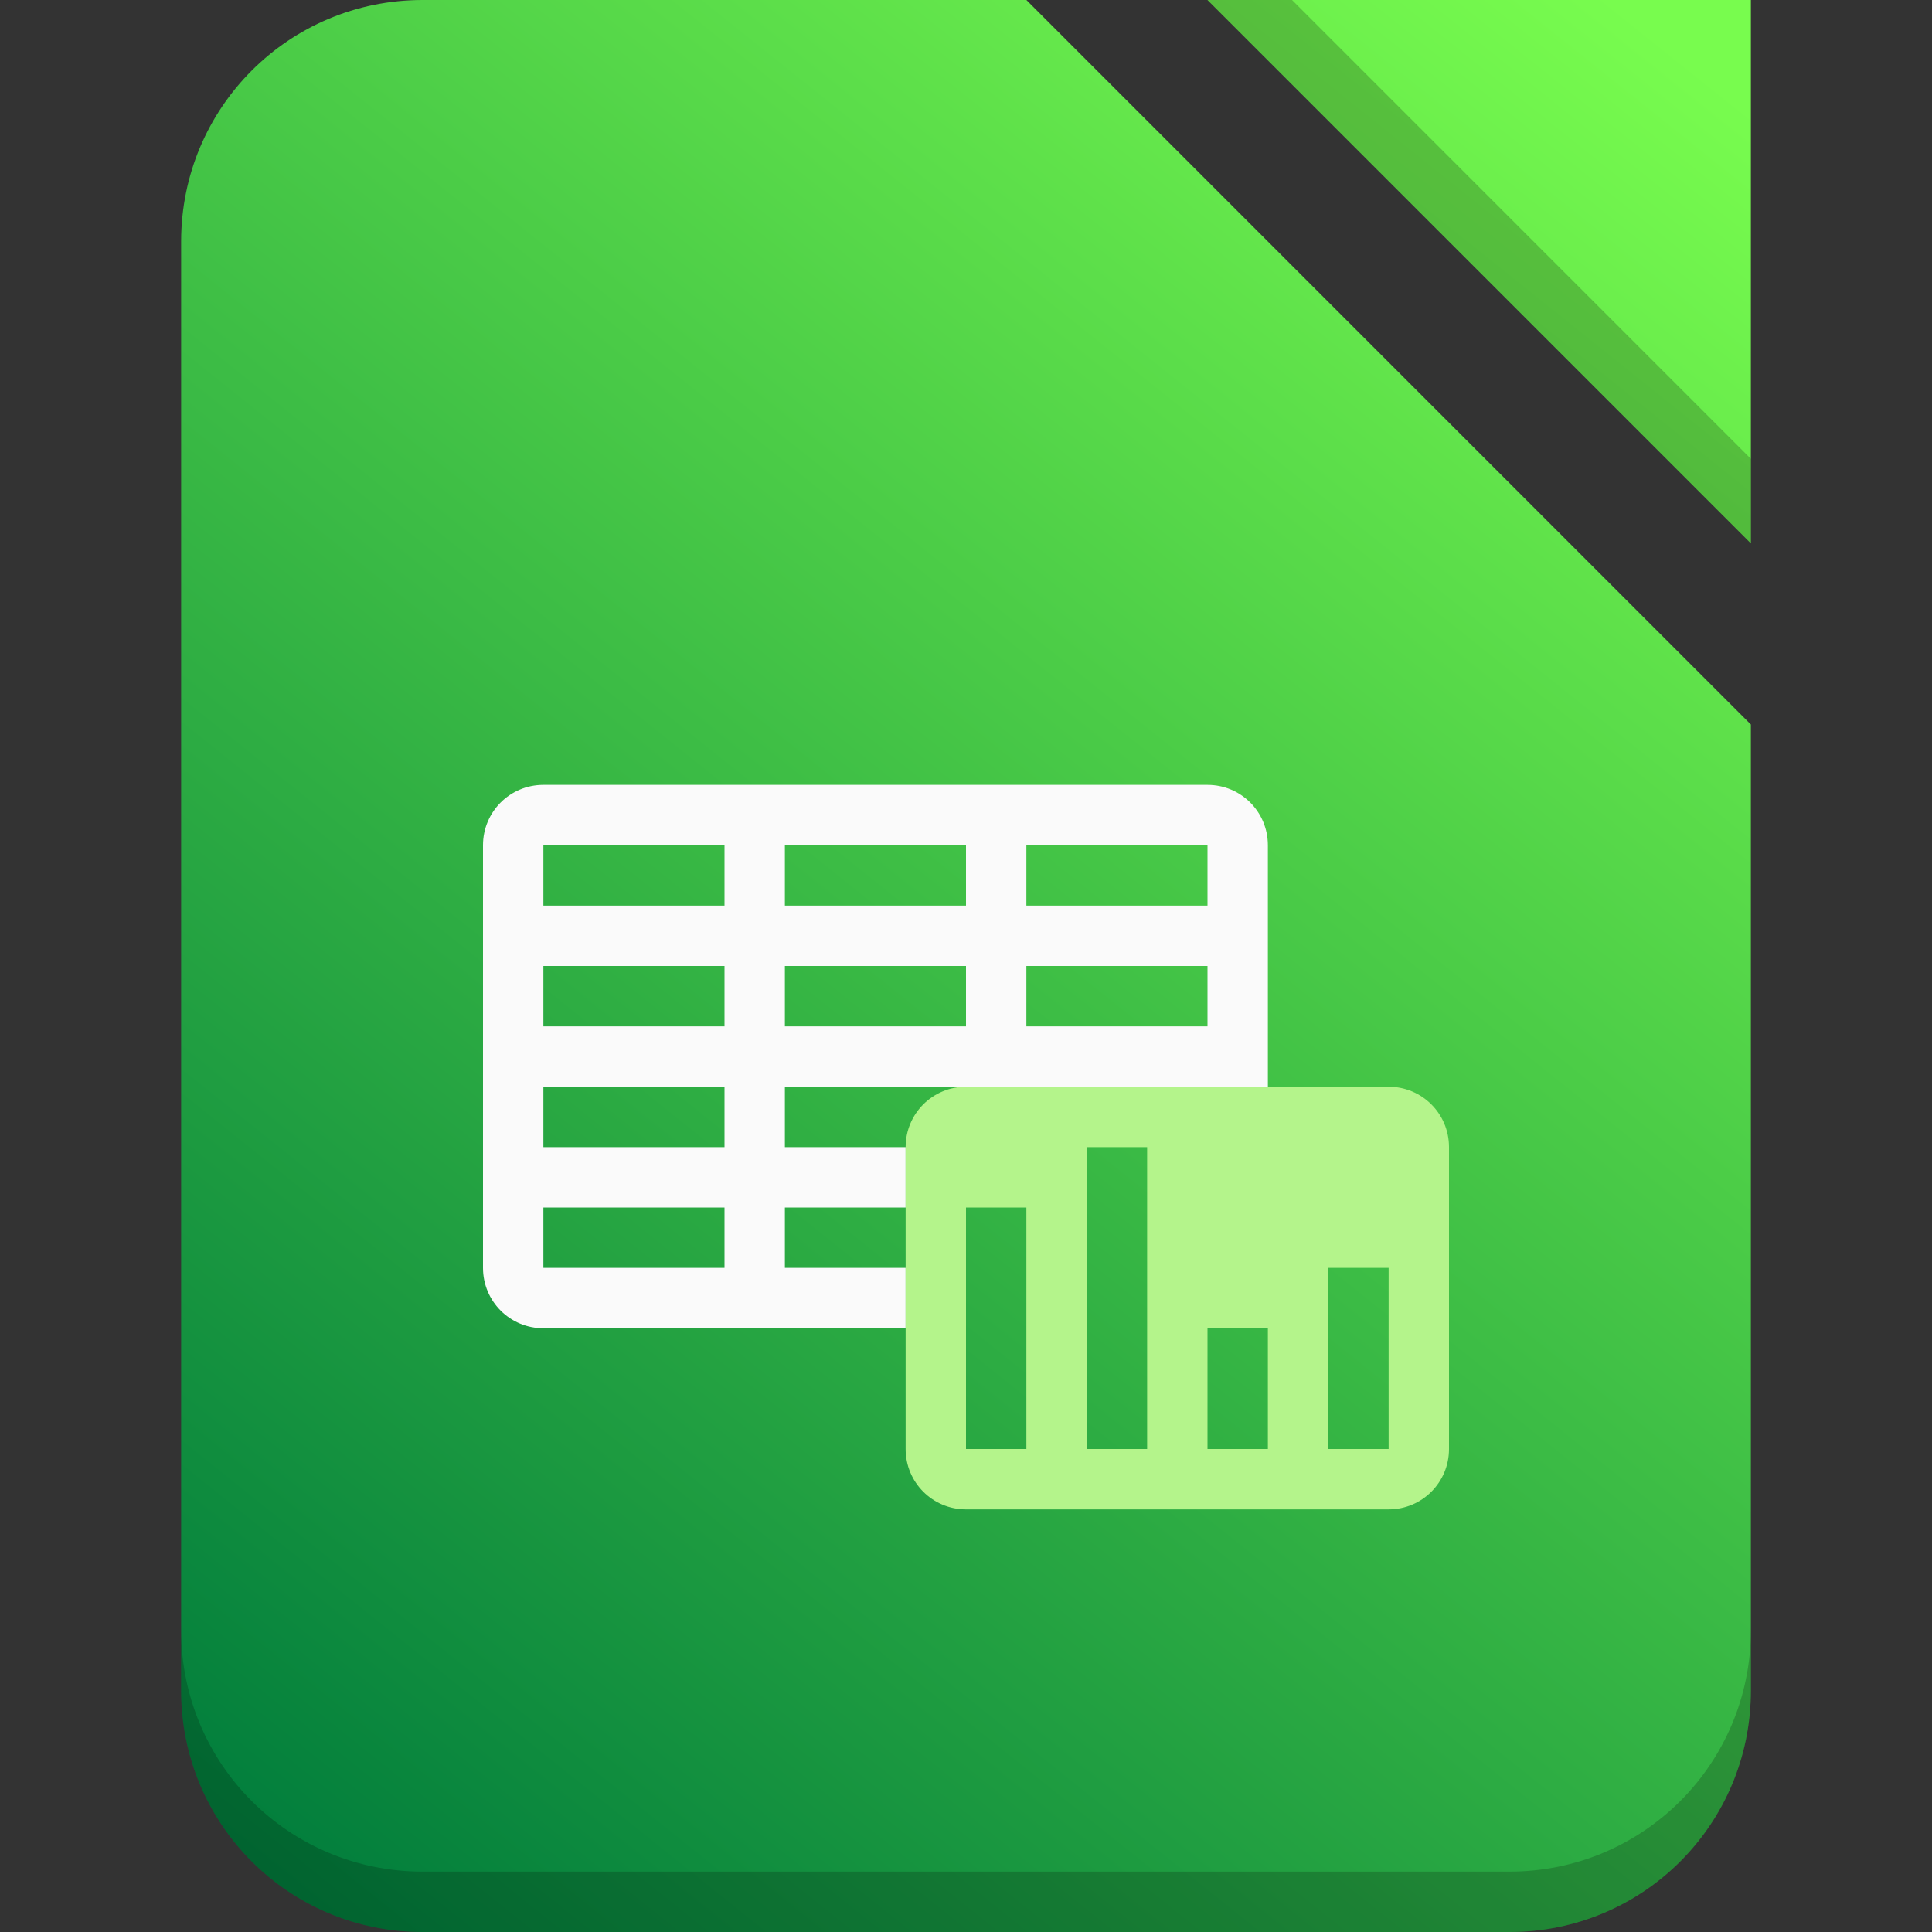
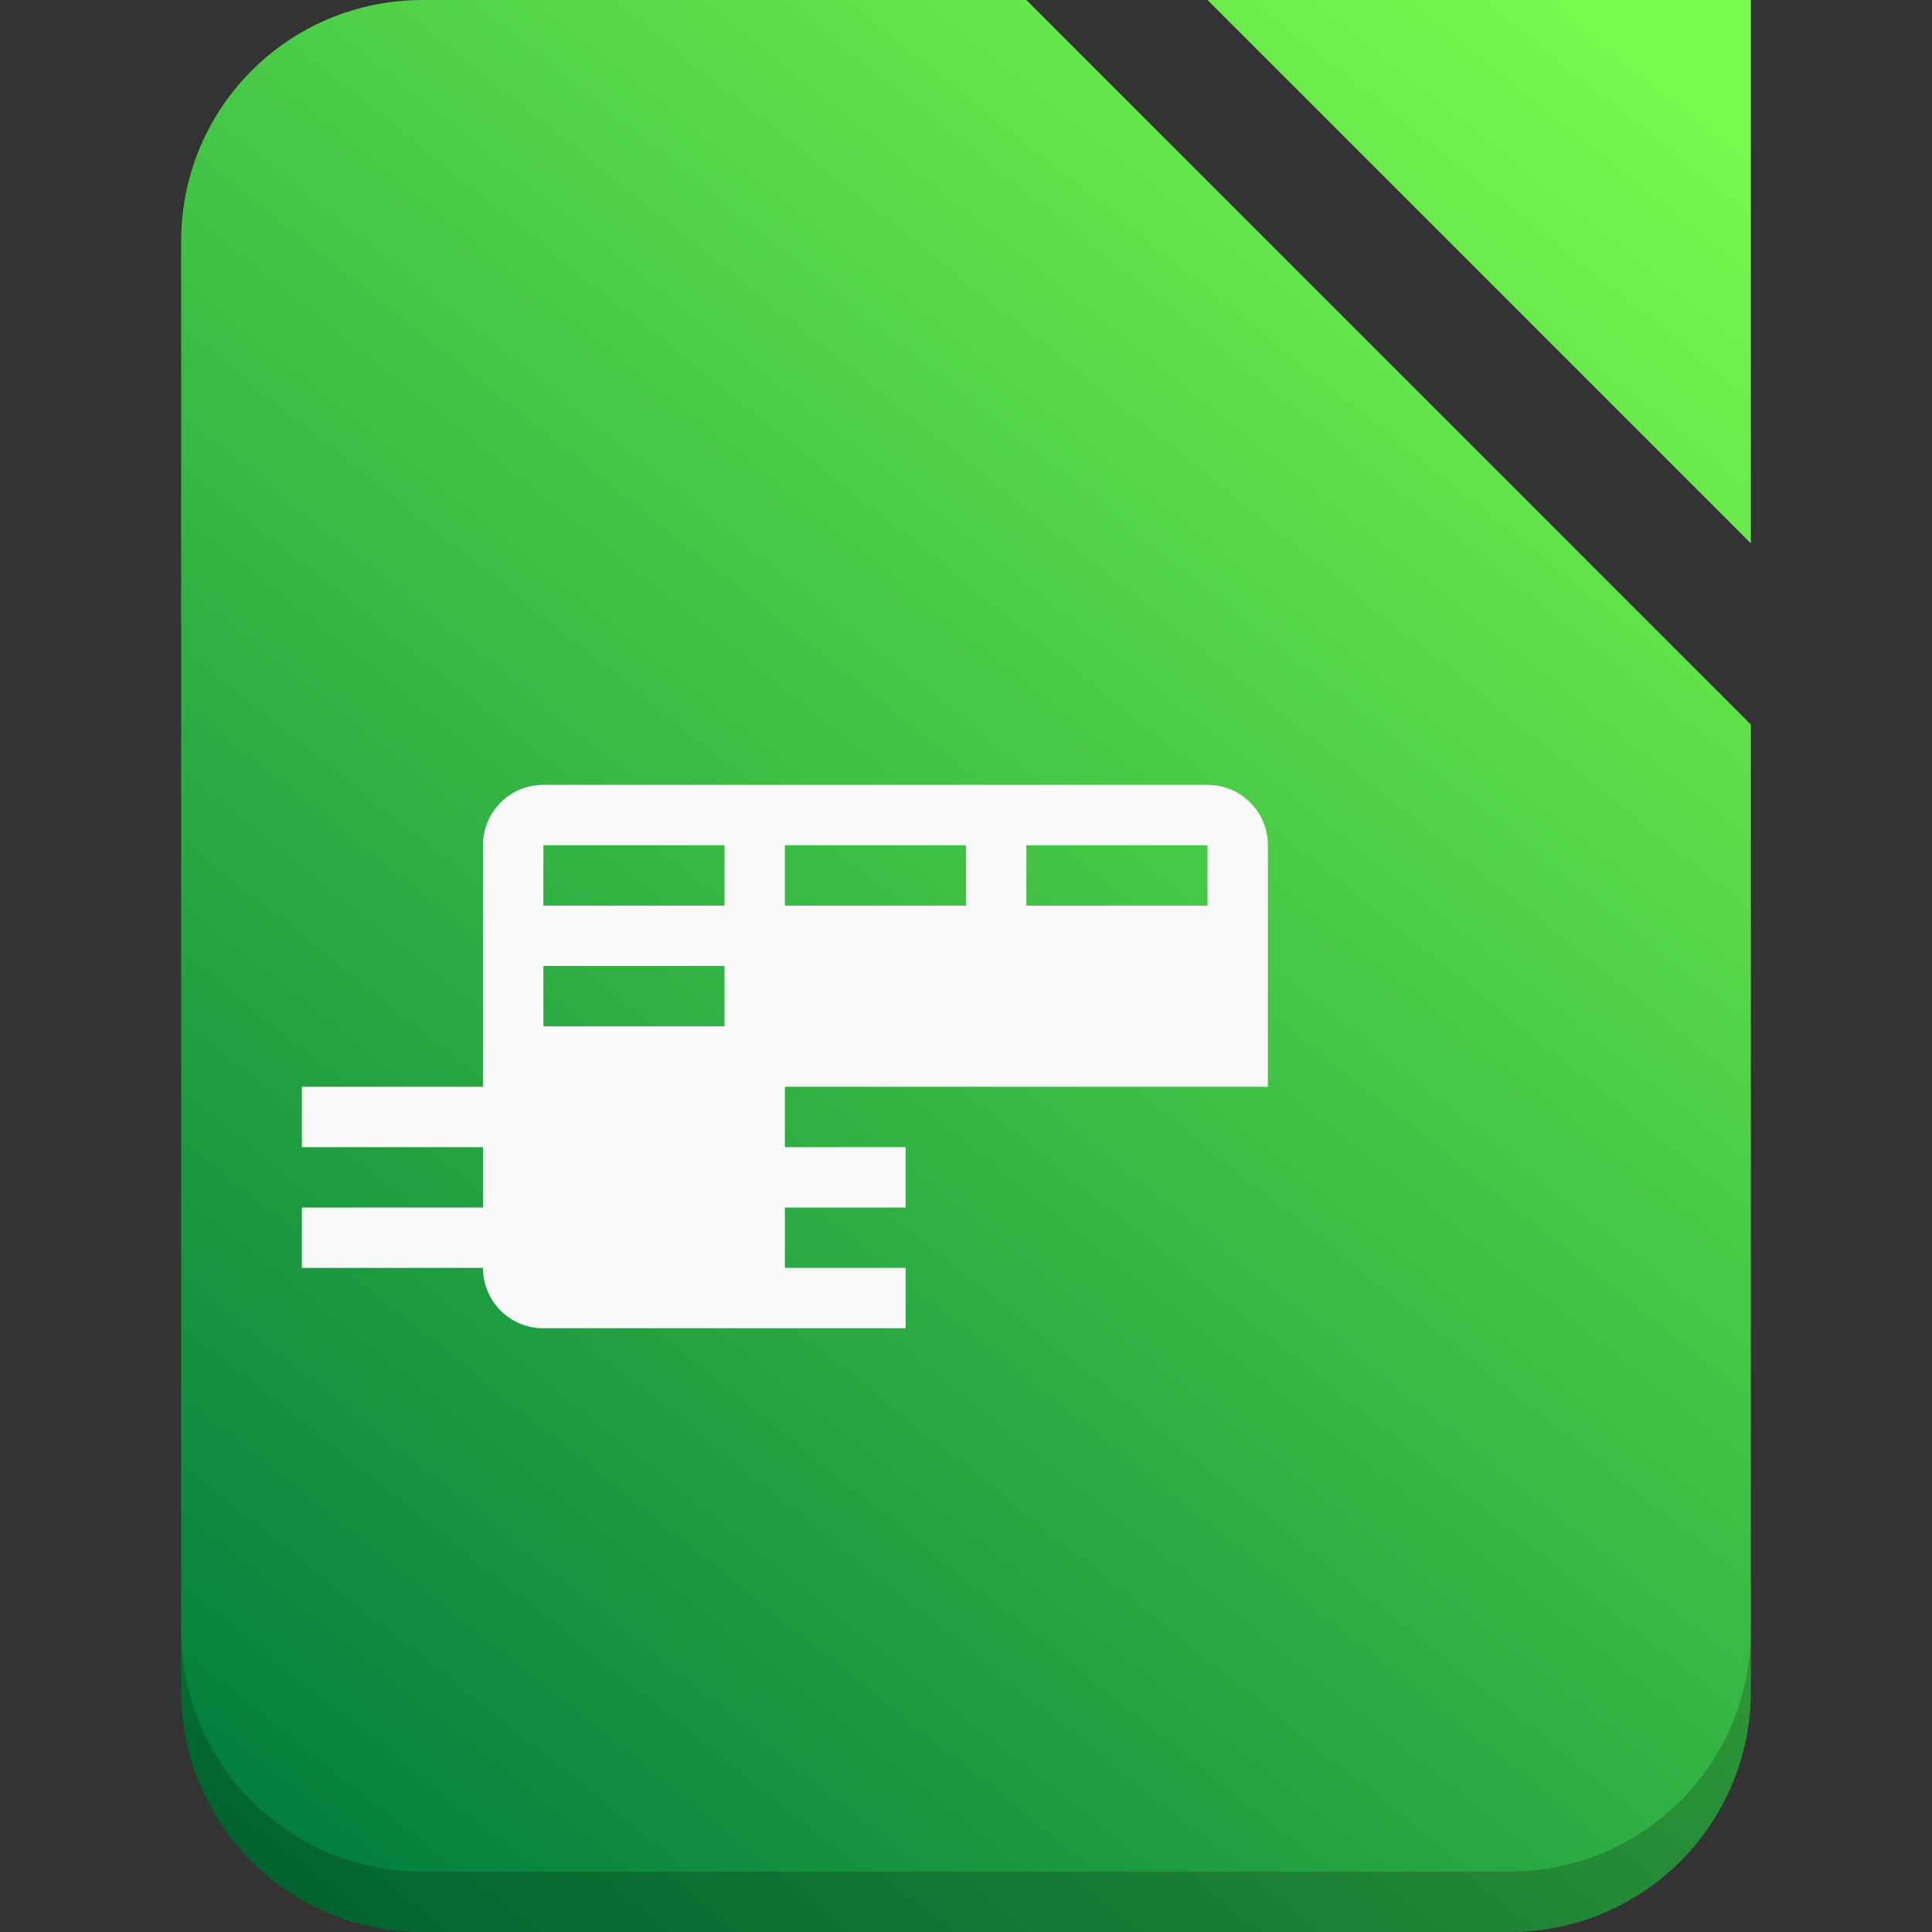
<svg xmlns="http://www.w3.org/2000/svg" height="32" viewBox="0 0 32 32" width="32">
  <rect x="0" y="0" width="32" height="32" fill="#333333" stroke="none" />
  <linearGradient id="a" gradientUnits="userSpaceOnUse" x1="4" x2="28" y1="31" y2="1">
    <stop offset="0" stop-color="#007c3c" />
    <stop offset="1" stop-color="#78fc4e" />
  </linearGradient>
  <g fill-rule="evenodd" stroke-linecap="square">
    <path d="m7 0c-2.216 0-4 1.784-4 4v24c0 2.216 1.784 4 4 4h18c2.216 0 4-1.784 4-4v-16l-12-12zm13 0 9 9v-9z" fill="url(#a)" />
    <path d="m3 27v1c0 2.216 1.784 4 4 4h18c2.216 0 4-1.784 4-4v-1c0 2.216-1.784 4-4 4h-18c-2.216 0-4-1.784-4-4z" fill-opacity=".199" />
-     <path d="m20 0h1.4l7.6 7.6v1.4z" fill-opacity=".201" />
-     <path d="m9 13c-.554 0-1 .446-1 1v7c0 .554.446 1 1 1h6v-1h-2v-1h2v-1h-2v-1h8v-4c0-.554-.446-1-1-1zm0 1h3v1h-3zm4 0h3v1h-3zm4 0h3v1h-3zm-8 2h3v1h-3zm4 0h3v1h-3zm4 0h3v1h-3zm-8 2h3v1h-3zm0 2h3v1h-3z" fill="#fafafa" />
-     <path d="m16 18c-.554 0-1 .446-1 1v5c0 .554.446 1 1 1h7c.554 0 1-.446 1-1v-5c0-.554-.446-1-1-1zm2 1h1v5h-1zm-2 1h1v4h-1zm6 1h1v3h-1zm-2 1h1v2h-1z" fill="#b4f48b" />
+     <path d="m9 13c-.554 0-1 .446-1 1v7c0 .554.446 1 1 1h6v-1h-2v-1h2v-1h-2v-1h8v-4c0-.554-.446-1-1-1zm0 1h3v1h-3zm4 0h3v1h-3zm4 0h3v1h-3zm-8 2h3v1h-3zm4 0h3v1h-3zh3v1h-3zm-8 2h3v1h-3zm0 2h3v1h-3z" fill="#fafafa" />
  </g>
</svg>